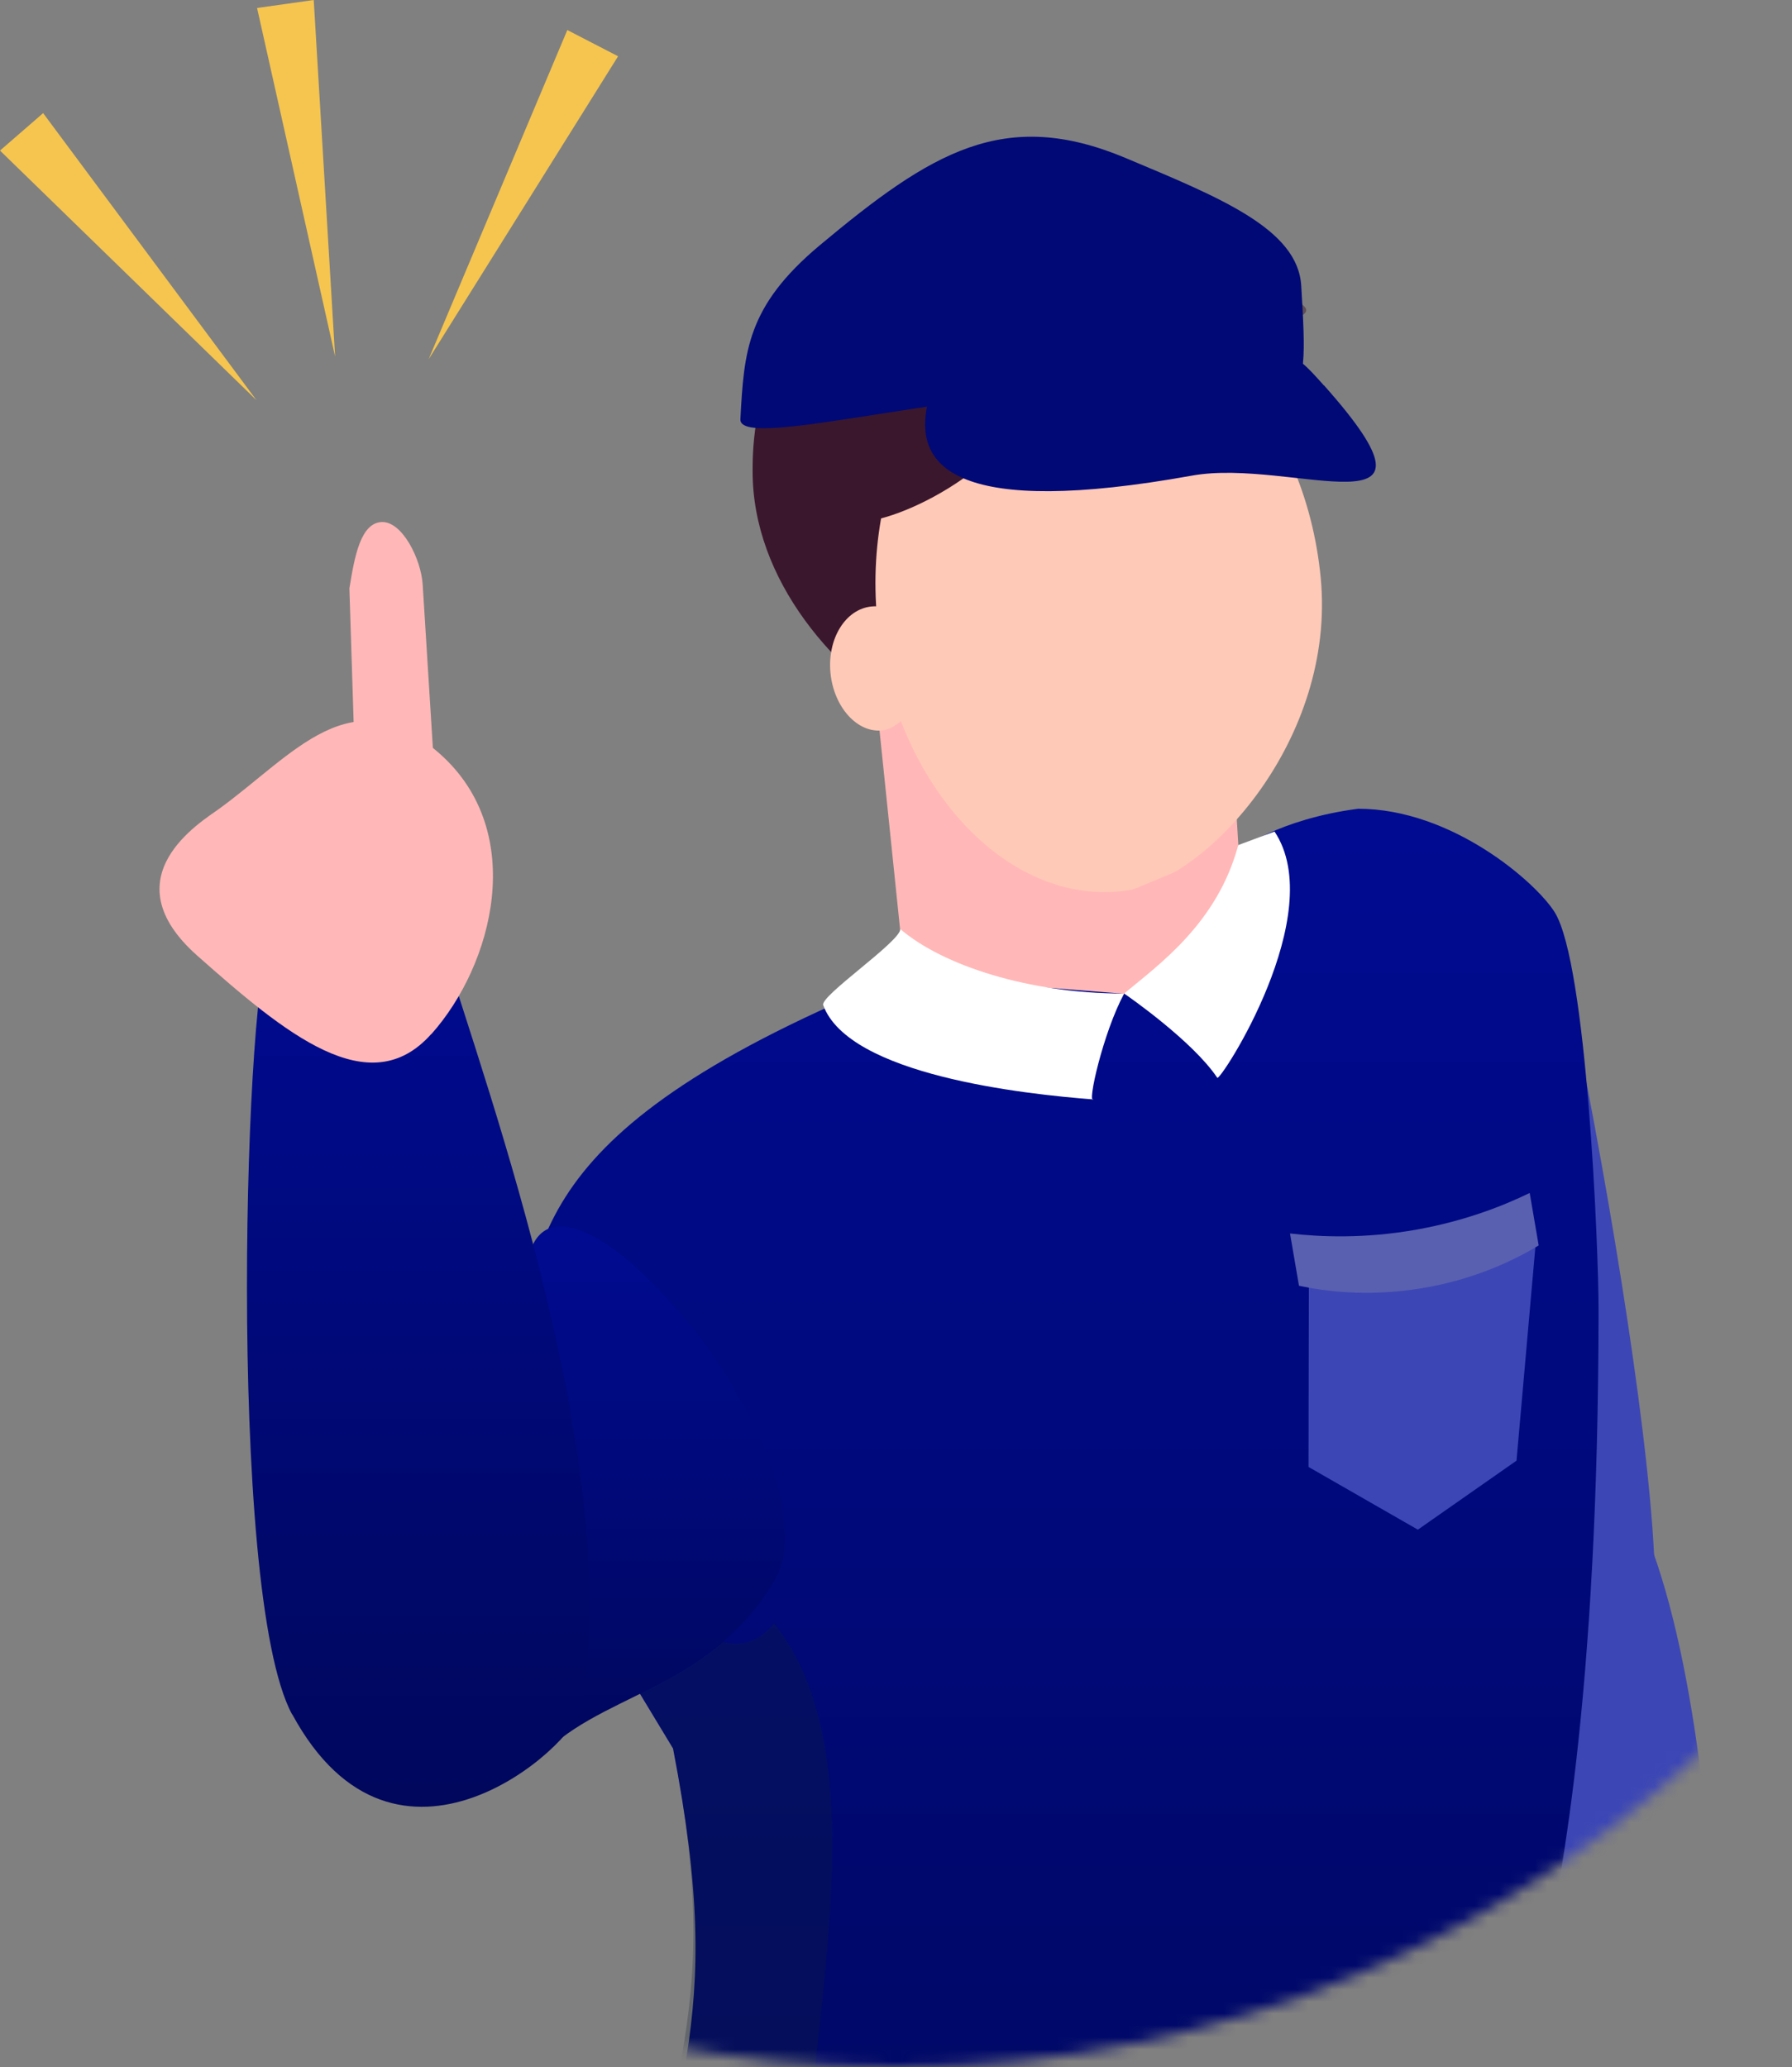
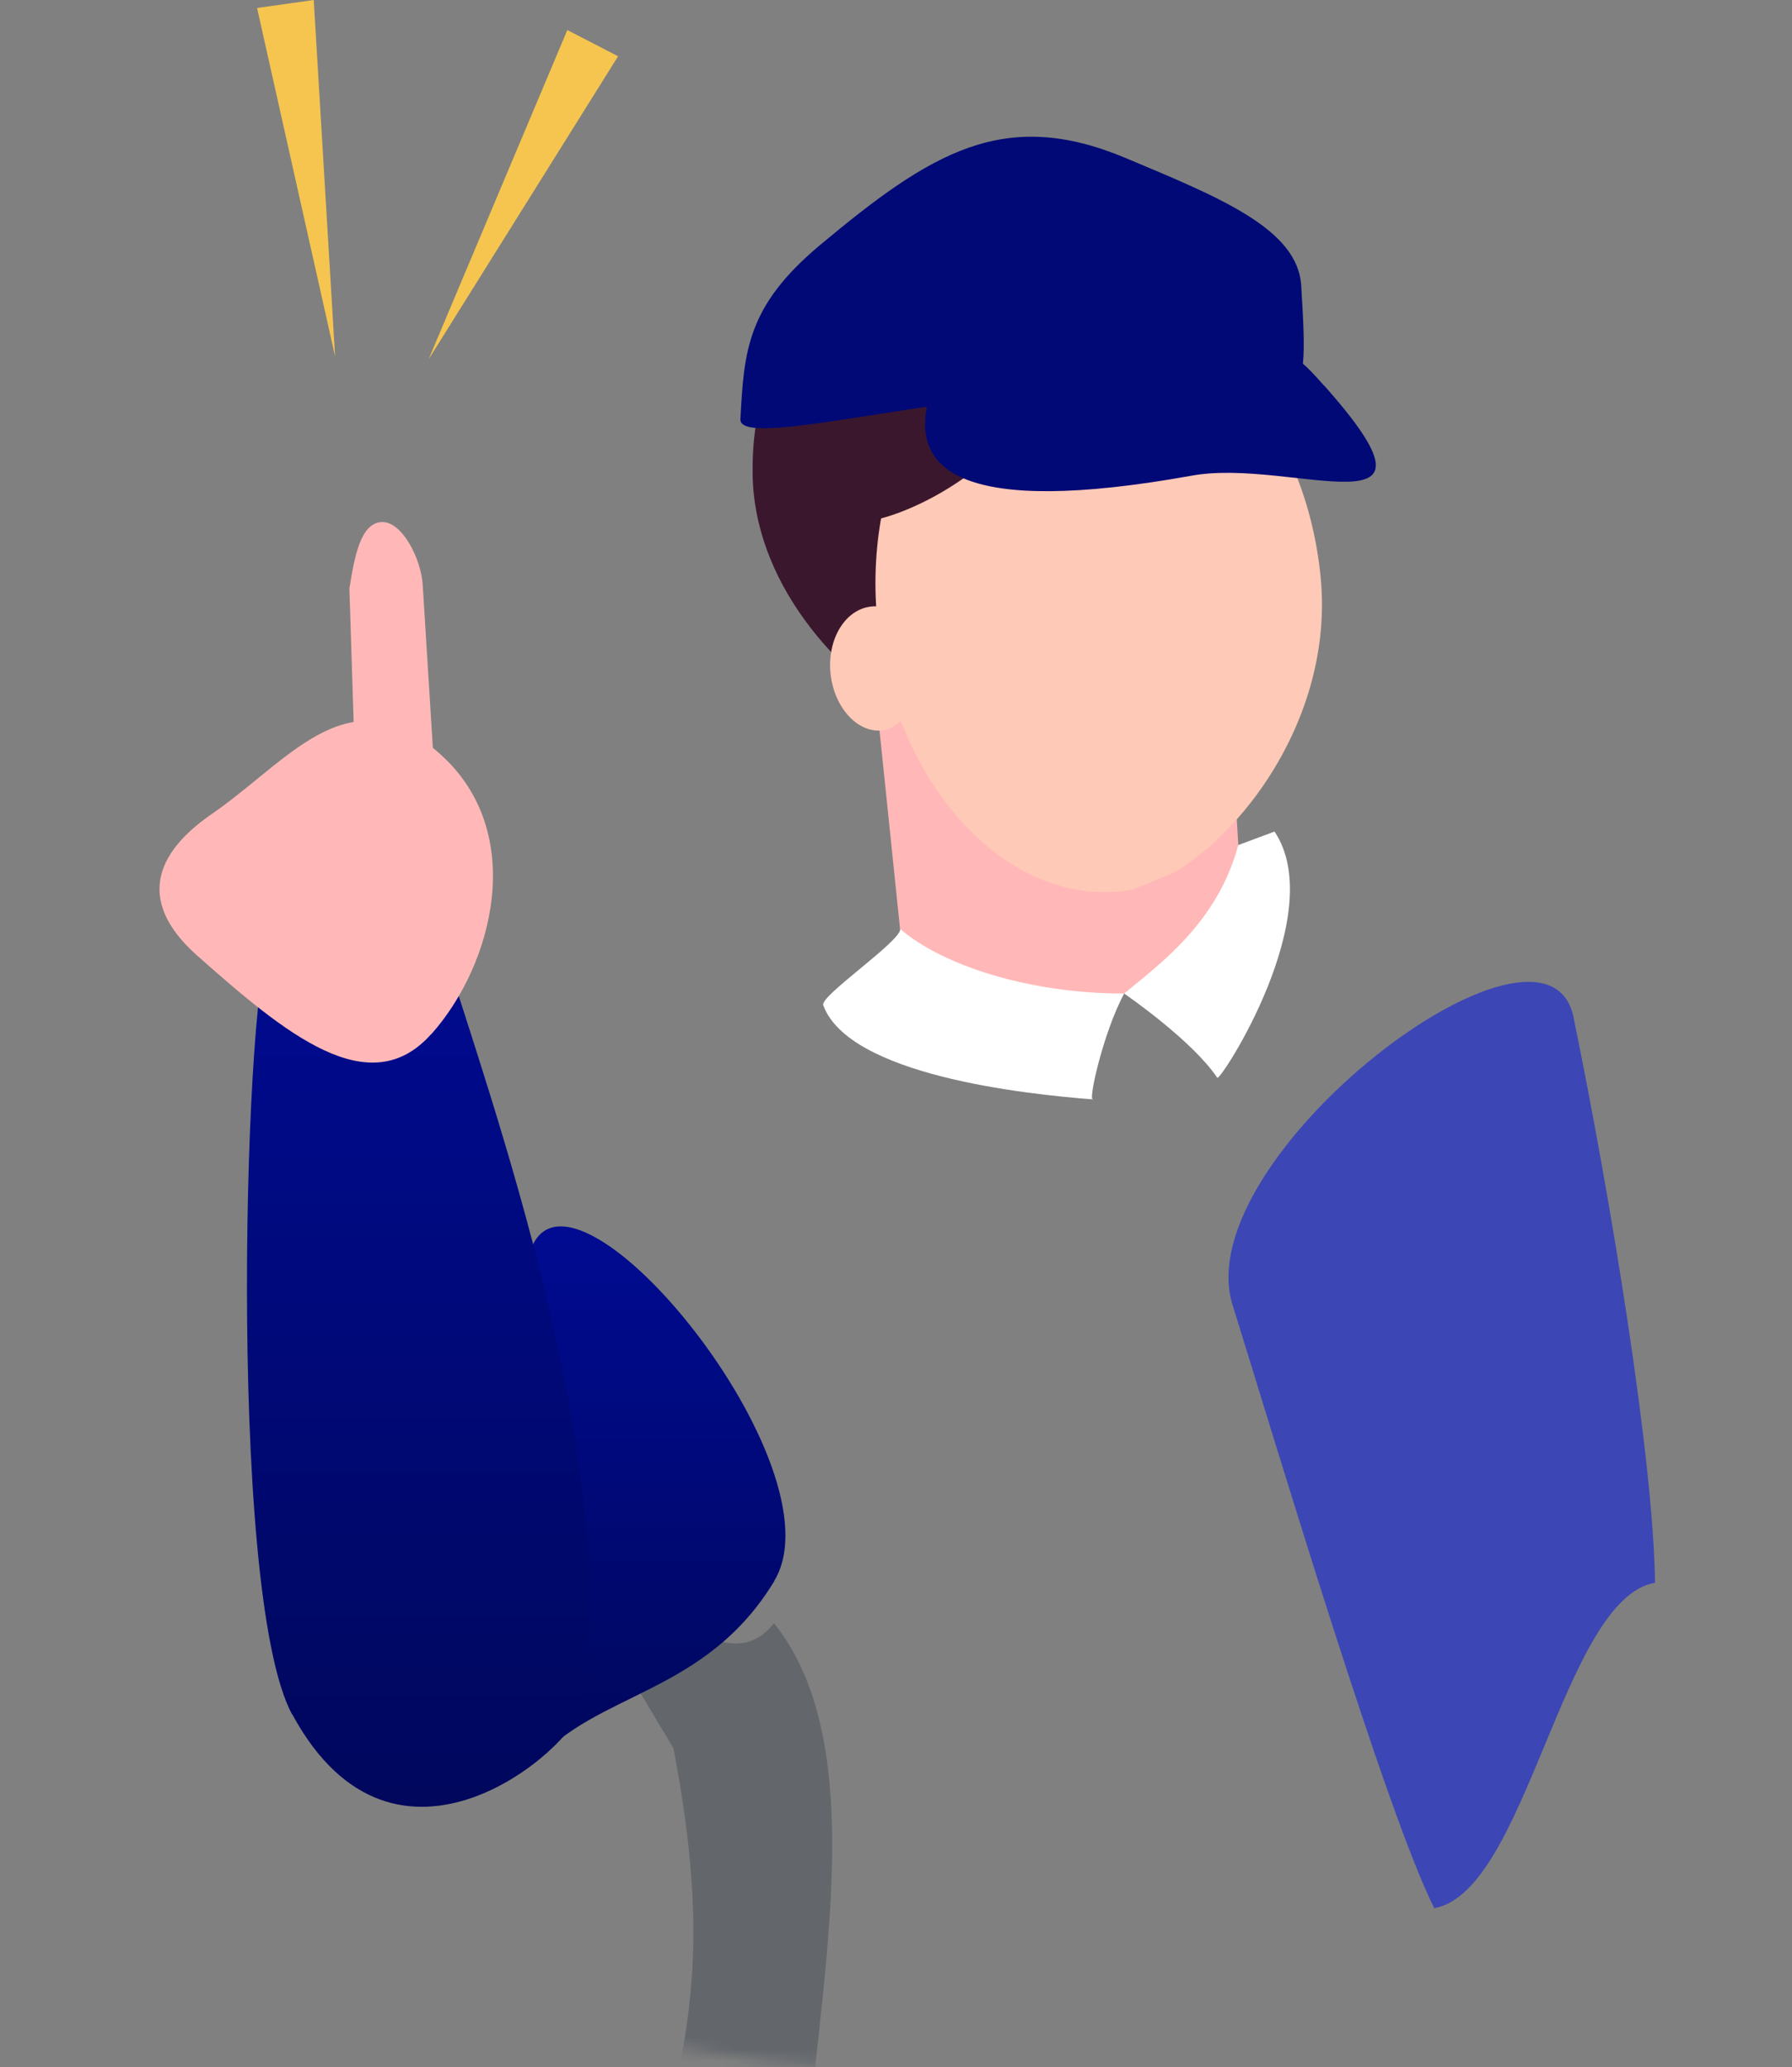
<svg xmlns="http://www.w3.org/2000/svg" width="150" height="173" viewBox="0 0 150 173" fill="none">
  <rect x="0" y="0" width="150" height="173" fill="#808080" stroke="none" />
  <g clip-path="url(#clip0_80_1226)">
    <mask id="mask0_80_1226" style="mask-type:alpha" maskUnits="userSpaceOnUse" x="-24" y="-24" width="198" height="197">
      <ellipse cx="75" cy="74.587" rx="98.958" ry="98.413" fill="#D9D9D9" />
    </mask>
    <g mask="url(#mask0_80_1226)">
-       <path d="M113.937 144.544C112.467 158.115 125.118 217.762 127.674 218.94C133.28 221.501 139.078 220.213 142.816 215.646C144.445 200.611 146.25 151.878 138.36 129.843C137.13 126.39 115.183 132.866 113.921 144.544H113.937Z" fill="#3C46B5" />
      <path d="M103.17 109.192C107.02 121.57 116.012 151.624 120.054 159.69C127.801 158.322 130.788 133.805 138.535 132.452C138.391 121.967 134.813 100.266 131.714 85.135C129.43 74.014 99.336 96.845 103.17 109.192Z" fill="#3C46B5" />
      <path d="M126.765 301.211C124.432 308.148 124.48 315.371 113.938 320.176C102.725 325.299 88.86 317.837 88.653 309.691C86.752 236.648 74.5 228.947 81.241 177.717L124.704 168.011C133.537 215.249 128.793 261.754 126.78 301.211H126.765Z" fill="#ACC4C3" />
      <path d="M99.129 316.549C96.877 323.486 96.925 330.709 86.766 335.514C75.952 340.637 62.806 333.159 62.407 325.029C59.516 266.877 48.766 244.285 55.267 193.054L100.216 171.639C100.727 177.462 101.637 183.397 101.637 189.538C101.637 229.504 101.637 276.455 99.129 316.549Z" fill="url(#paint0_linear_80_1226)" />
      <path d="M106.701 25.95C103.458 19.14 96.558 15.417 84.29 17.199C62.822 20.333 62.998 36.832 62.998 39.457C62.998 57.388 89.865 71.707 100.407 60.697C103.346 57.627 107.979 52.535 107.979 43.021C107.979 39.489 111.333 35.703 106.701 25.95Z" fill="#3B172D" />
      <path d="M103.68 71.15L75.999 84.117L73.459 59.568L102.371 49.258L103.68 71.15Z" fill="#FFB8B7" />
      <path d="M110.55 48.351C111.844 61.827 101.126 73.537 94.338 74.523C84.147 75.987 74.722 65.375 73.429 51.899C72.135 38.423 79.387 26.713 89.641 25.727C99.896 24.74 109.257 34.875 110.55 48.351Z" fill="#FFC9B7" />
      <path d="M77.405 55.558C77.677 58.422 75.409 60.904 73.955 61.111C71.783 61.429 69.786 59.17 69.514 56.306C69.243 53.442 70.776 50.96 72.965 50.753C75.137 50.547 77.134 52.694 77.405 55.558Z" fill="#FFC9B7" />
      <path d="M70.504 41.732C77.82 28.368 78.011 13.396 79.385 14.446C104.862 33.841 66.367 49.306 70.504 41.732Z" fill="#3B172D" />
-       <path d="M109.177 25.647C99.721 16.228 84.594 11.233 79.019 18.328C70.681 28.941 112.228 28.702 109.177 25.647Z" fill="#604F56" />
      <path d="M103.682 71.15C103.634 72.821 102.357 77.435 96.734 82.685C92.916 83.751 82.518 83.624 75.378 83.131C75.378 83.131 101.063 71.246 103.698 71.15H103.682Z" fill="#FFB8B7" />
-       <path d="M128.855 165.529C130.548 158.64 133.806 141.998 133.806 109.573C133.806 104.387 132.832 80.633 130.132 76.337C128.583 73.855 121.539 67.682 113.68 67.682C106.987 68.557 103.649 71.166 103.649 71.166C103.713 72.025 103.873 75.589 101.333 78.883C98.649 82.367 94.88 83.035 94.065 83.162C87.82 82.669 81.574 82.176 75.329 81.699C43.606 94.538 45.091 104.116 42.791 115.492C41.961 119.581 42.727 123.845 44.9 127.409L56.337 146.326C60.953 170.207 56.097 173.819 52.151 199.164C58.093 200.325 77.245 205.591 101.013 199.179C112.626 196.045 119.383 194.295 127.449 185.401L128.839 165.545L128.855 165.529Z" fill="url(#paint1_linear_80_1226)" />
      <path opacity="0.26" d="M64.788 135.841C58.942 143.255 48.176 123.431 48.384 132.945L56.371 146.31C60.907 170.111 55.061 173.739 52.186 199.148C57.089 200.166 58.176 200.389 62.84 201.645C63.623 196.491 66.897 188.281 67.264 183.078C68.398 166.532 73.206 146.358 64.788 135.841Z" fill="#112232" />
      <path d="M94.097 83.147C86.126 83.147 78.907 80.792 75.361 77.753C75.361 78.803 68.62 83.353 68.907 84.117C71.048 89.972 85.727 91.563 91.525 92.008C90.982 92.454 92.324 86.44 94.097 83.147Z" fill="white" />
      <path d="M94.098 83.147C96.989 80.728 101.893 77.276 103.65 70.721L106.685 69.591C111.285 76.48 102.116 90.561 101.893 90.195C99.832 87.124 94.449 83.385 94.098 83.147Z" fill="white" />
      <path d="M64.819 132.309C59.036 141.839 49.964 141.553 44.836 147.455C38.239 144.751 35.827 135.093 29.23 132.388C33.431 117.003 37.121 122.874 44.485 104.434C48.095 95.397 70.569 122.811 64.803 132.309H64.819Z" fill="url(#paint2_linear_80_1226)" />
      <path d="M24.454 143.478C18.864 133.2 20.541 80.187 22.713 78.803C27.441 75.78 32.952 75.955 37.089 79.217C40.907 91.595 52.391 123.336 48.59 143.064C47.999 146.151 33.16 159.484 24.47 143.478H24.454Z" fill="url(#paint3_linear_80_1226)" />
      <path d="M36.099 86.551C41.274 80.76 44.197 69.639 36.818 63.084C29.422 56.529 24.614 63.148 18.305 67.714C16.835 68.78 9.12 73.409 16.5 79.965C23.896 86.519 30.908 92.343 36.083 86.551H36.099Z" fill="#FFB8B7" />
      <path d="M36.243 62.75L29.822 67.395L29.247 49.242C29.678 46.553 30.189 43.769 31.947 43.689C33.672 43.61 35.253 46.808 35.381 48.924L36.243 62.75Z" fill="#FFB8B7" />
      <path d="M47.488 2.514L35.876 30.07L51.737 4.709L47.488 2.514Z" fill="#F5C54F" />
-       <path d="M0 12.601L21.468 33.491L3.61 9.467L0 12.601Z" fill="#F5C54F" />
      <path d="M21.517 0.668L28.05 29.832L26.261 0L21.517 0.668Z" fill="#F5C54F" />
      <path d="M108.92 23.926C109.623 35.666 109.336 33.458 95.663 32.677C81.974 31.897 61.832 37.891 61.975 35.085C62.279 29.389 62.519 25.637 68.604 20.539C77.948 12.734 84.05 8.948 94.241 13.232C102.116 16.537 108.649 19.161 108.92 23.926Z" fill="#000976" />
      <path d="M110.822 32.245C122.355 45.198 108.203 38.29 99.785 39.801C80.042 43.354 76.72 39.037 77.55 34.255C78.397 29.472 91.91 26.998 100.328 28.609C108.73 30.203 107.644 28.692 110.822 32.262V32.245Z" fill="#000976" />
      <path d="M126.94 122.238L118.682 128.013L109.53 122.763L109.561 105.739L128.617 103.257L126.94 122.238Z" fill="#3C46B5" />
-       <path d="M128.794 104.228C126.957 105.341 123.555 107.075 118.922 107.823C114.45 108.555 110.808 108.046 108.731 107.6C108.476 106.137 108.236 104.689 107.981 103.225C110.473 103.512 114.21 103.687 118.635 102.891C122.692 102.159 125.887 100.886 128.043 99.836C128.299 101.3 128.538 102.748 128.794 104.212V104.228Z" fill="#5960B0" />
    </g>
  </g>
  <defs>
    <linearGradient id="paint0_linear_80_1226" x1="77.425" y1="171.639" x2="77.425" y2="337.194" gradientUnits="userSpaceOnUse">
      <stop stop-color="#000B92" />
      <stop offset="1" stop-color="#00075C" />
    </linearGradient>
    <linearGradient id="paint1_linear_80_1226" x1="88.135" y1="67.682" x2="88.135" y2="202.3" gradientUnits="userSpaceOnUse">
      <stop stop-color="#000B92" />
      <stop offset="1" stop-color="#00075C" />
    </linearGradient>
    <linearGradient id="paint2_linear_80_1226" x1="47.487" y1="102.633" x2="47.487" y2="147.455" gradientUnits="userSpaceOnUse">
      <stop stop-color="#000B92" />
      <stop offset="1" stop-color="#00075C" />
    </linearGradient>
    <linearGradient id="paint3_linear_80_1226" x1="35.012" y1="76.648" x2="35.012" y2="151.204" gradientUnits="userSpaceOnUse">
      <stop stop-color="#000B92" />
      <stop offset="1" stop-color="#00075C" />
    </linearGradient>
    <clipPath id="clip0_80_1226">
      <rect width="150" height="173" fill="white" />
    </clipPath>
  </defs>
</svg>